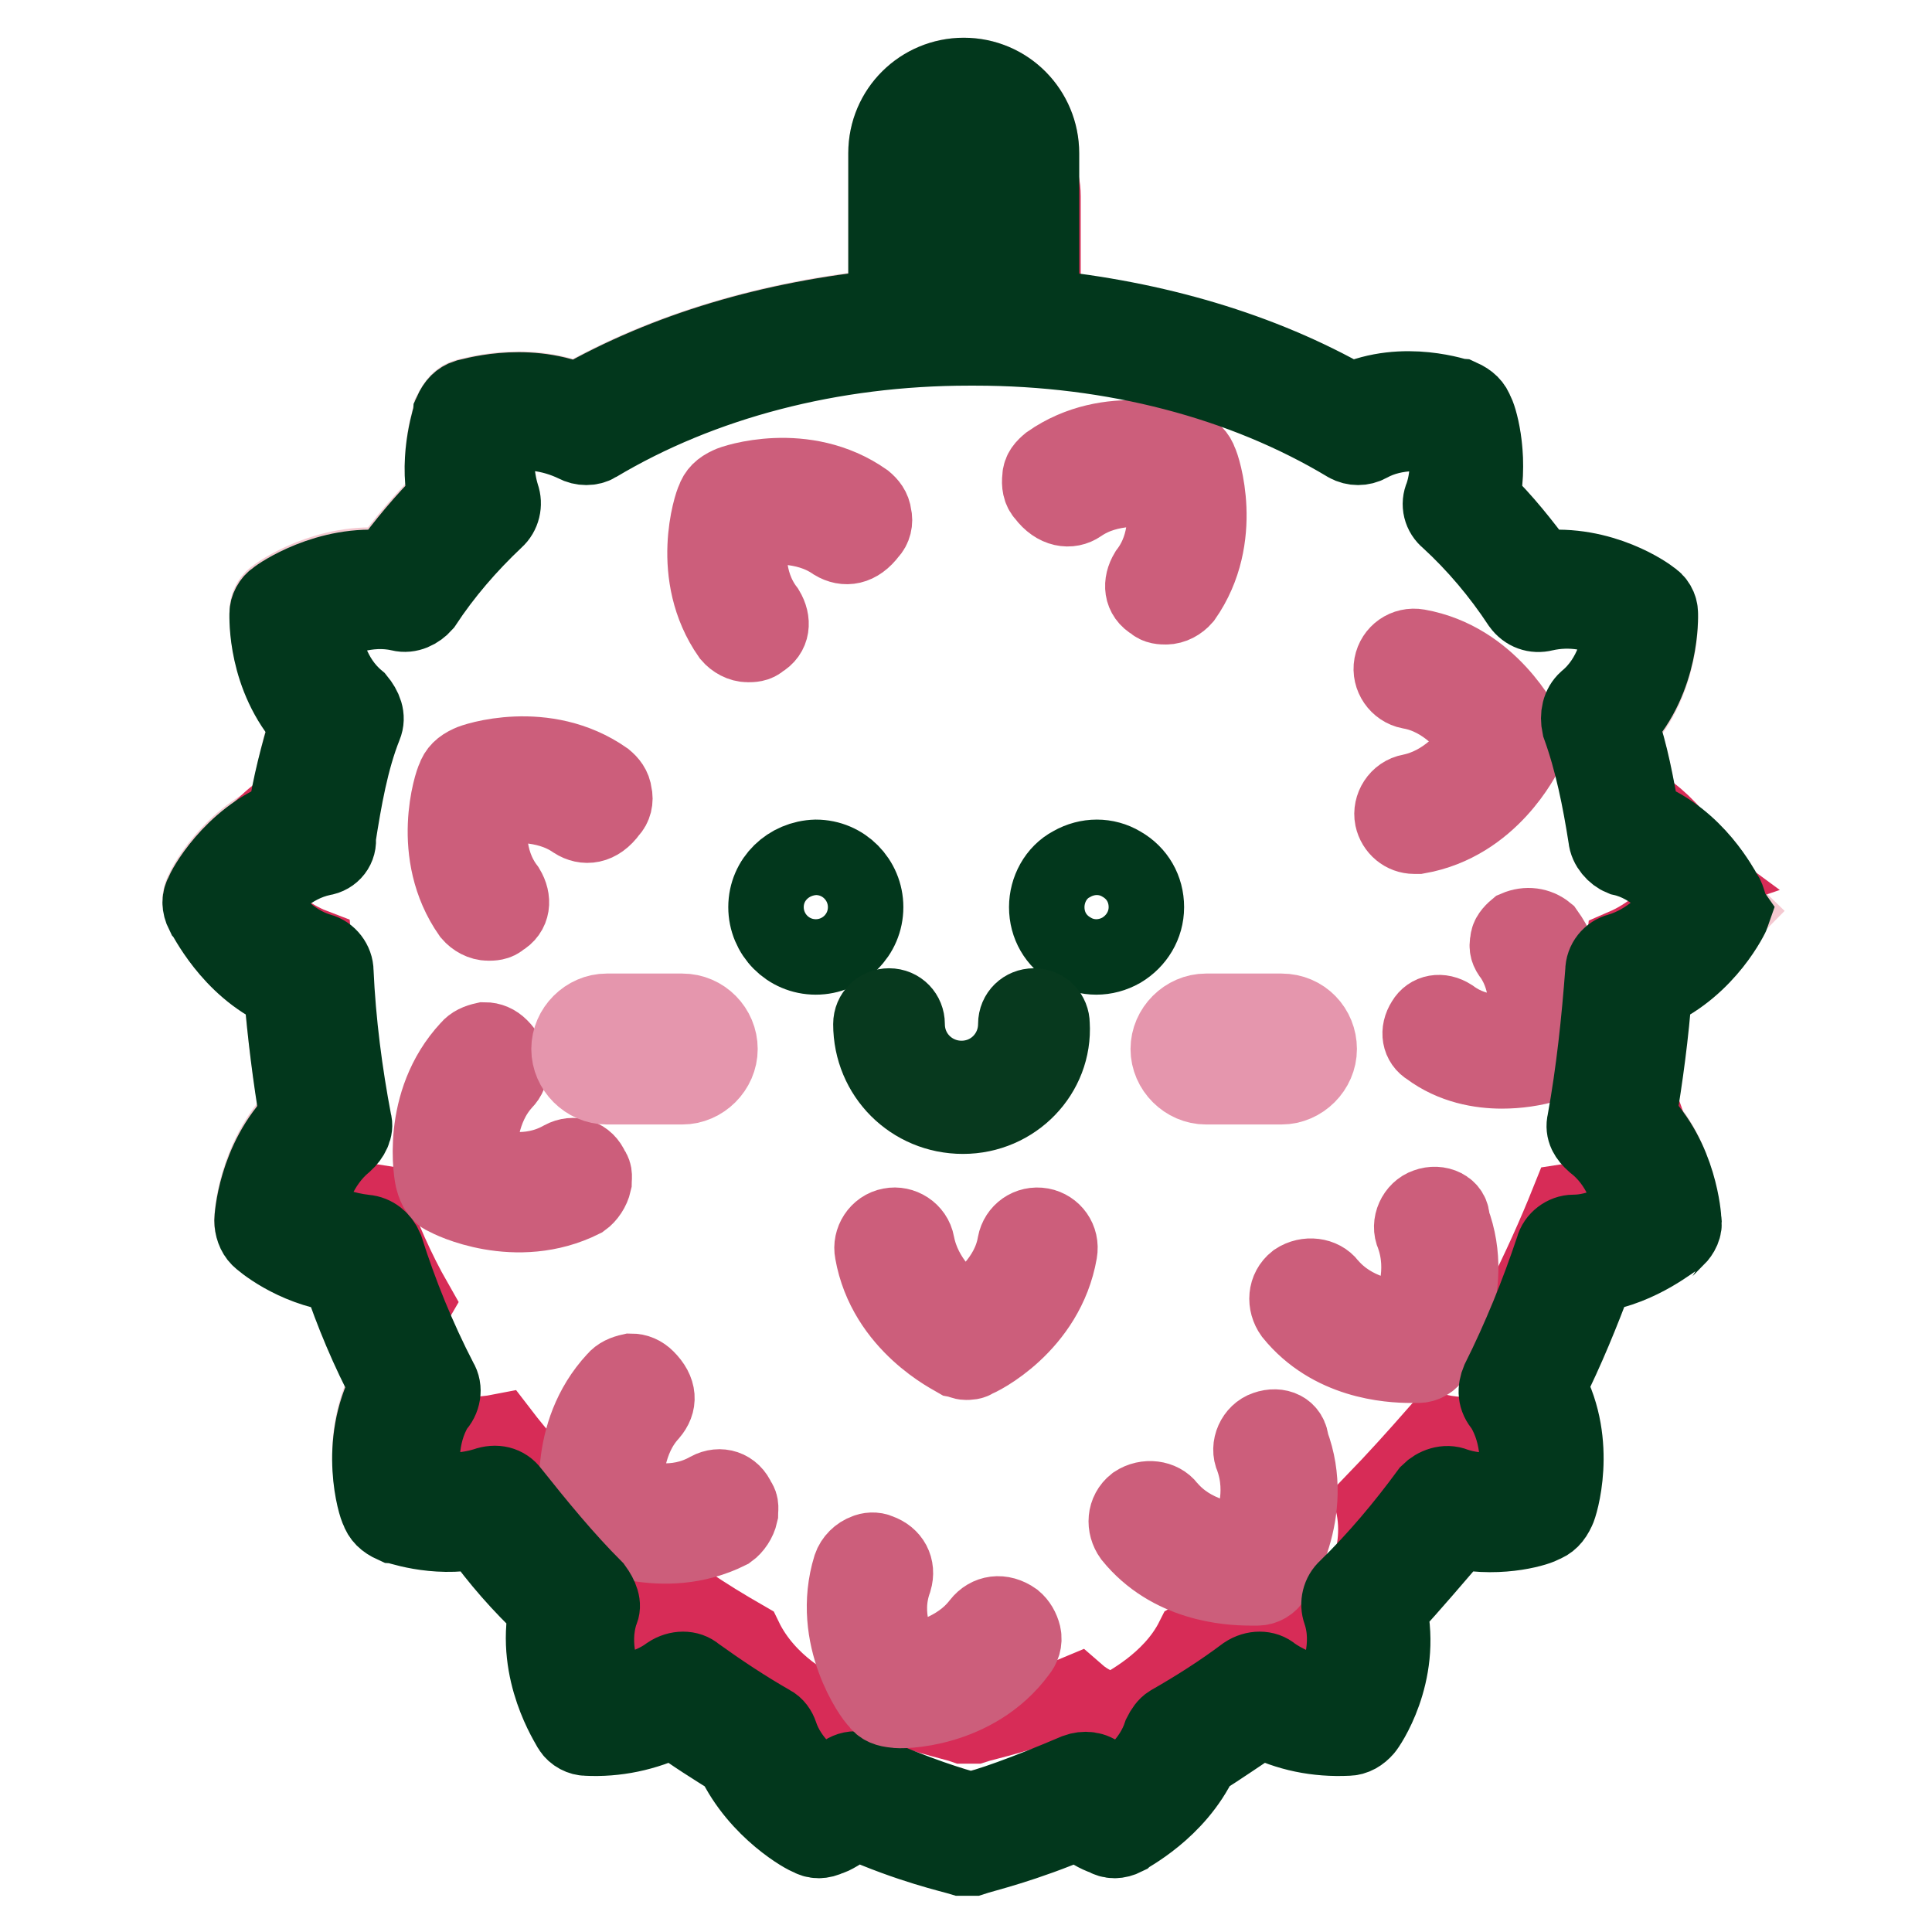
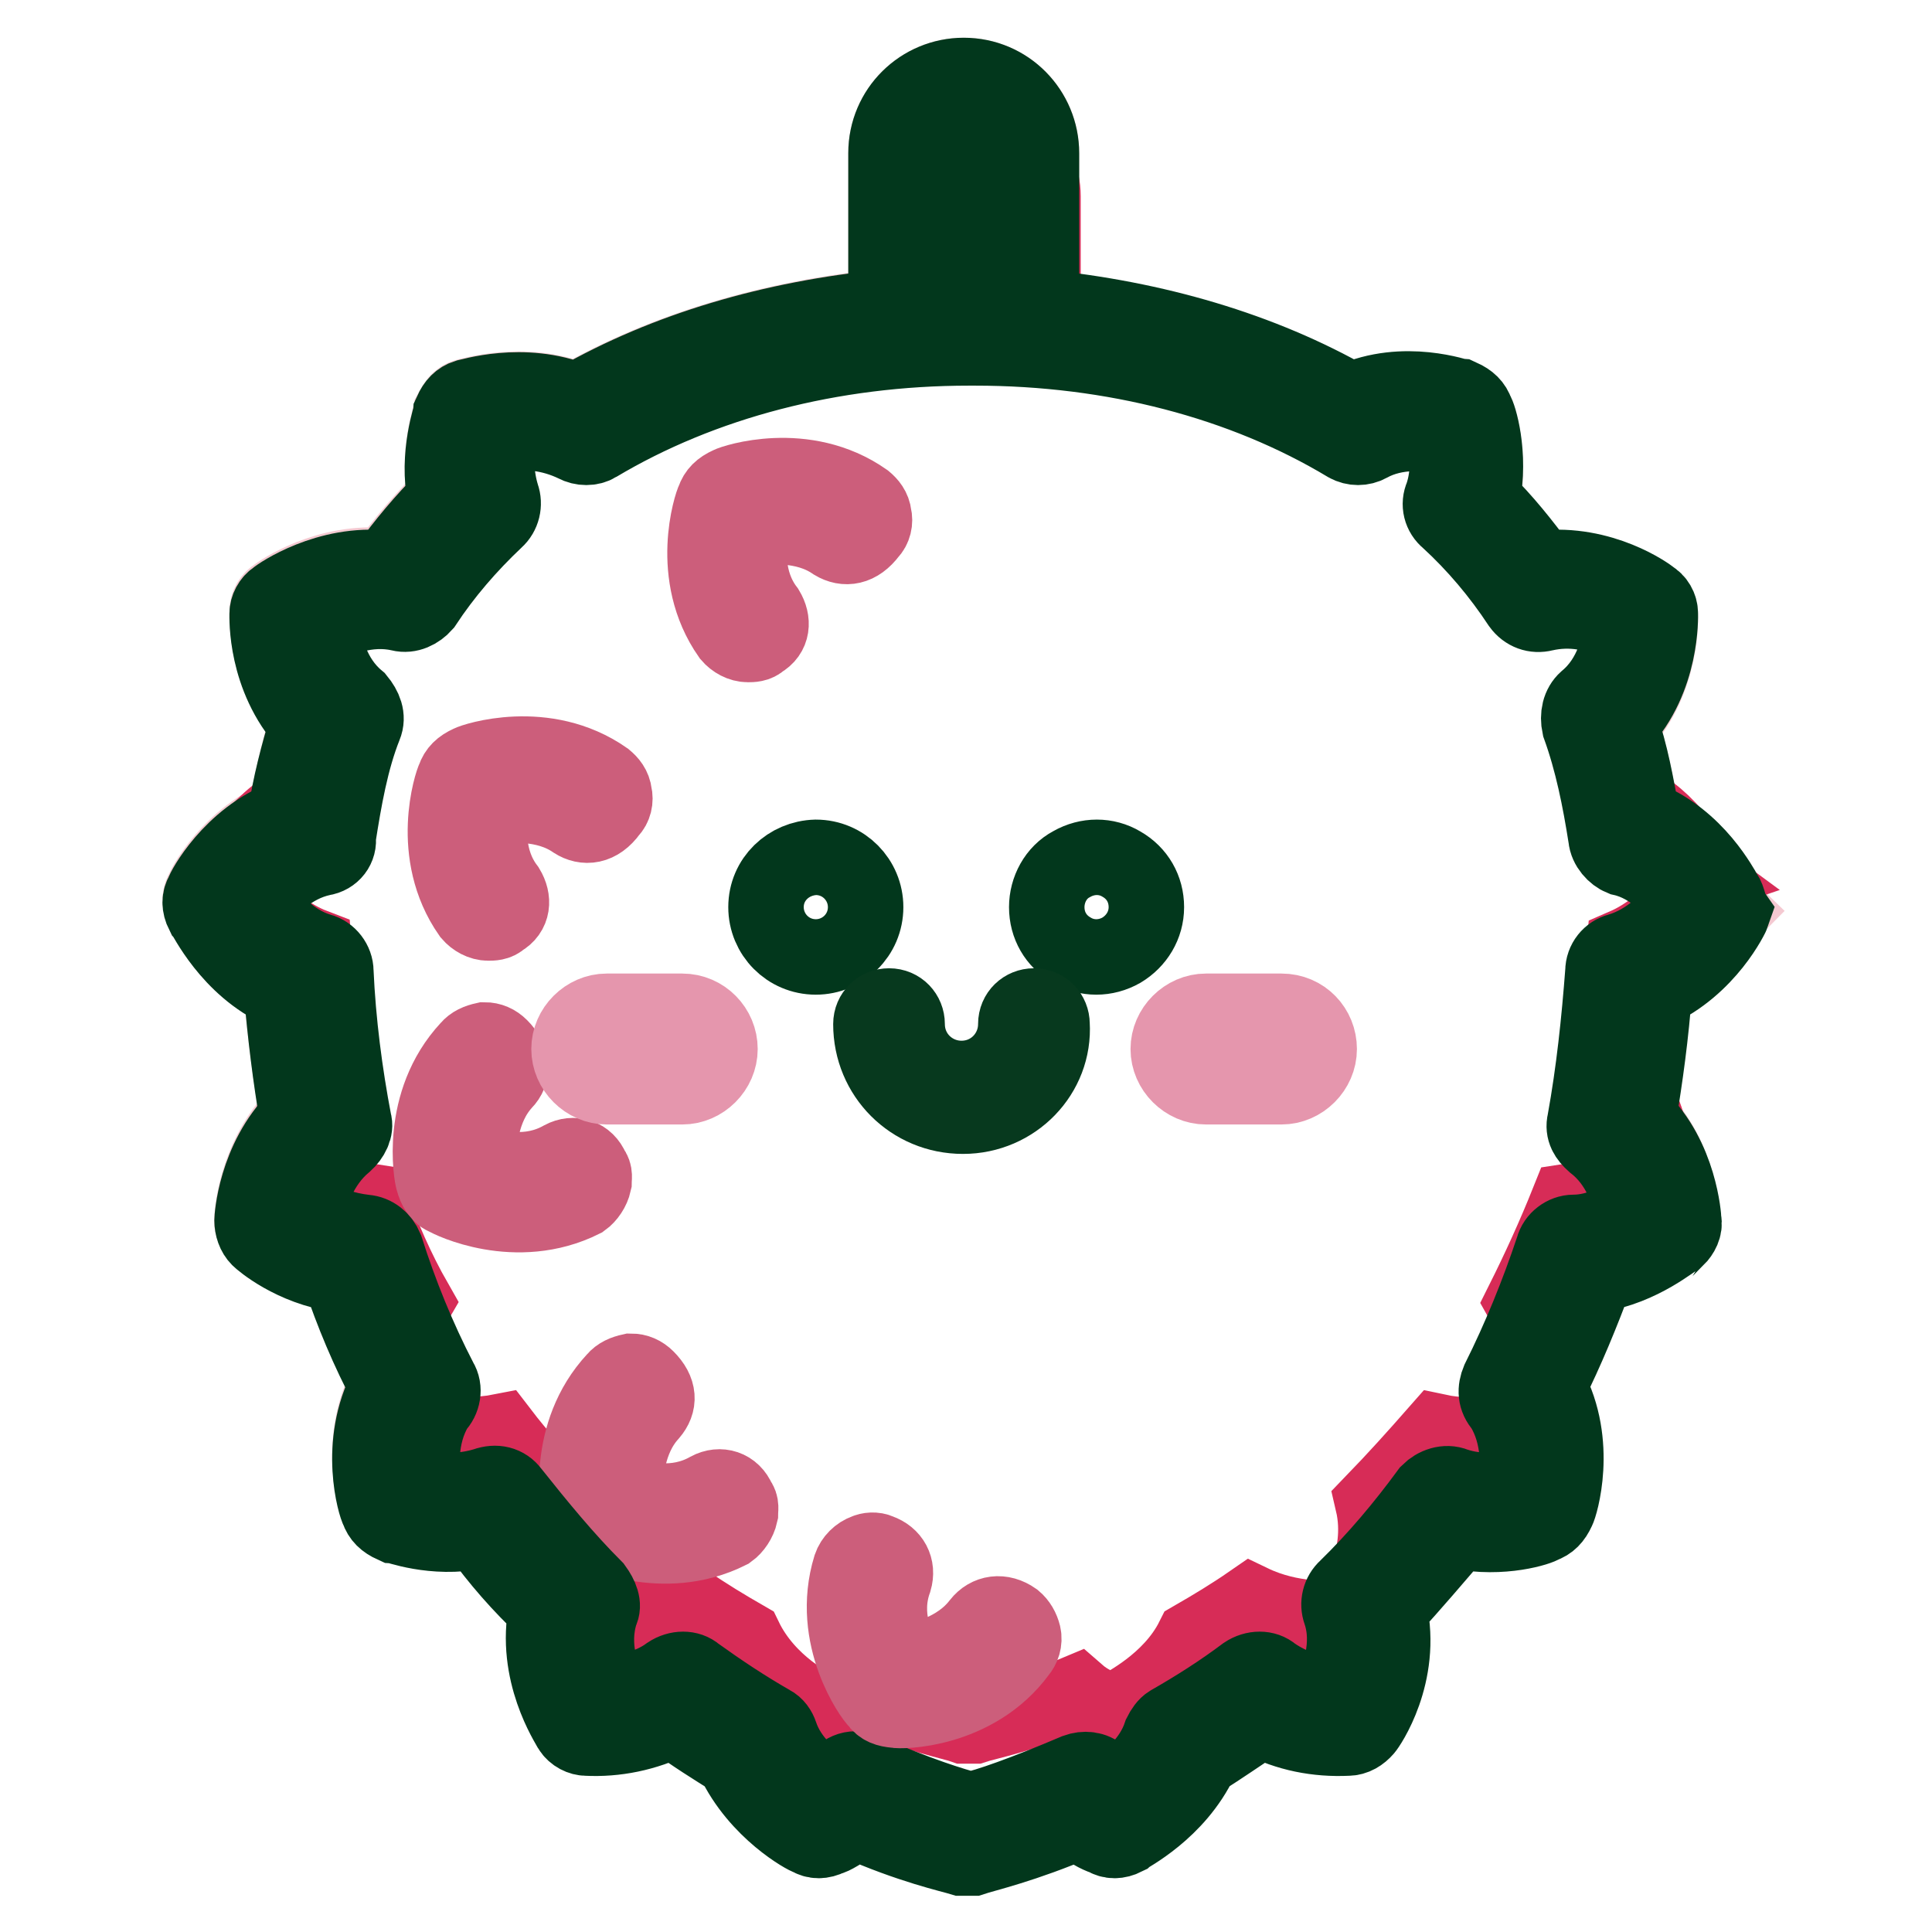
<svg xmlns="http://www.w3.org/2000/svg" version="1.1" x="0px" y="0px" viewBox="0 0 256 256" enable-background="new 0 0 256 256" xml:space="preserve">
  <g>
    <path stroke-width="10" fill-opacity="0" stroke="#f4c9d1" d="M228.5,118.3c0.5,0.9,0.5,2,0.9,2.4c-0.3,0.3-3.5,7.1-10.4,10.3c-0.5,5.6-1.2,11.5-2.1,16.7 c5.6,5.3,6,13.4,6,13.6c0,0.9-0.3,1.8-0.9,2.4c-0.3,0-4.7,3.9-10.7,4.8c-2,5.1-3.9,10-6.3,14.8c4.1,7.7,1.5,16,1.2,16.5 c-0.5,0.9-0.9,1.7-2,2c-0.3,0.3-5.3,2-11.2,0.8c-2.9,3.6-5.9,7.1-9.1,10.4c2,8.5-2.9,15.5-3.2,15.8c-0.5,0.8-1.4,1.2-2.1,1.2 c-3.9,0.2-7.8-0.6-11.5-2.4c-2.7,2-5.3,3.6-8,5.3c-3.2,6.8-9.7,10-10,10.3c-0.9,0.5-2,0.5-2.7,0c-0.3-0.3-1.7-0.8-3.5-2.1 c-7.2,3.2-12.7,4.4-14,4.8h-1.5c-1.5-0.5-6.8-1.7-14-4.8c-1.7,1.5-3.2,2.1-3.5,2.1c-0.9,0.5-2,0.5-2.7,0c-0.3,0-6.8-3.5-10-10.3 c-2.7-1.7-5.3-3.5-8-5.3c-3.5,1.8-7.4,2.6-11.5,2.4c-0.9,0-1.7-0.5-2.1-1.2c-0.3-0.5-4.8-7.5-3.2-15.8c-3.3-3.3-6.2-6.8-9.1-10.4 c-5.9,1.2-10.9-0.8-11.2-0.8c-0.9-0.5-1.7-0.9-2-2c-0.3-0.5-2.9-8.8,1.2-16.5c-2.6-4.8-4.7-9.7-6.3-14.8 c-6.3-0.9-10.4-4.7-10.7-4.8c-0.6-0.6-1.1-1.5-0.9-2.4c0-0.3,0.5-8,6-13.6c-0.9-5.3-1.7-10.9-2.1-16.7c-7.1-2.9-10.3-10-10.4-10.3 c-0.5-0.9-0.5-2,0-2.7c0-0.3,3.6-7.2,10.9-10c0.8-4.2,1.7-8.3,2.9-12.4c-5.6-6-5.3-14-5.3-14.6c0-0.9,0.5-1.7,1.2-2.1 c0.3-0.3,6.8-4.8,14.6-3.9c2.3-3.3,5-6.3,7.8-9.2c-1.2-5.7,0.8-11.2,0.8-11.3c0.5-0.9,0.9-1.7,2-2c0.3,0,7.5-2.4,14.6,0.5 c11.9-6.8,26-10.9,41-12.4V20.3c0-5.6,4.5-10.3,10.3-10.3c5.6,0,10.3,4.5,10.3,10.3v20.7c15.1,1.5,29.1,5.6,41,12.4 c7.1-3.2,14.3-0.5,14.6-0.5c0.9,0.5,1.7,0.9,2,2c0.3,0.3,2,5.3,0.8,11.5c2.9,2.9,5.3,6,7.8,9.2c8-0.9,14.3,3.6,14.6,3.9 c0.8,0.5,1.2,1.4,1.2,2.1c0,0.3,0.3,8.5-5.3,14.6c1.5,3.9,2.1,8,2.9,12.4C224.7,110.9,228.2,118,228.5,118.3L228.5,118.3z" />
    <path stroke-width="10" fill-opacity="0" stroke="#d72c57" d="M224.3,114.1c0.5,0.9,0.5,1.8,0.9,2.1c-0.3,0.1-3.3,6.3-10,9.2c-0.5,5-1.2,10.3-2.1,15.1 c5.4,4.8,5.9,11.9,5.9,12.2c0,0.9-0.3,1.7-0.9,2.1c-0.3,0-4.4,3.5-10.3,4.4c-1.8,4.5-3.8,8.9-6,13.3c3.9,6.9,1.4,14.3,1.2,14.8 c-0.5,0.9-0.9,1.5-1.8,1.8c-0.3,0.2-5.1,1.8-10.7,0.6c-2.9,3.3-5.6,6.3-8.6,9.4c1.8,7.7-2.9,13.9-3,14.2c-0.5,0.8-1.2,1.1-2.1,1.1 c-0.3,0-5.6,0.5-11-2.1c-2.6,1.8-5.1,3.3-7.7,4.8c-3,6-9.4,8.9-9.5,9.2c-0.9,0.5-1.8,0.5-2.6,0c-0.3-0.2-1.7-0.6-3.3-2 c-6.9,2.9-12.1,3.9-13.6,4.4h-1.4c-1.4-0.5-6.5-1.5-13.6-4.4c-1.7,1.4-3,2-3.3,2c-0.9,0.5-1.8,0.5-2.6,0c-0.3,0-6.5-3-9.5-9.2 c-2.6-1.5-5.1-3-7.7-4.8c-5.4,2.6-10.7,2.1-11,2.1c-0.8,0-1.7-0.5-2.1-1.1c-0.3-0.5-4.7-6.8-3-14.2c-3.2-2.9-6-6-8.6-9.4 c-5.6,1.1-10.6-0.6-10.7-0.6c-0.9-0.5-1.7-0.9-1.8-1.8c-0.3-0.5-2.9-7.8,1.2-14.8c-2.4-4.2-4.4-8.8-6-13.3c-6-0.9-10-4.1-10.3-4.4 c-0.6-0.6-0.9-1.4-0.9-2.1c0-0.2,0.5-7.2,5.9-12.2c-0.9-5-1.7-10-2.1-15.1c-6.8-2.6-9.8-8.9-10-9.2c-0.5-0.9-0.5-1.8,0-2.4 c0-0.2,3.5-6.5,10.6-8.9c0.6-3.8,1.7-7.5,2.9-11.2c-5.4-5.4-5.1-12.7-5.1-13.1c0-0.8,0.5-1.5,1.2-2c0.3-0.2,6.5-4.4,14-3.5 c2.3-3,4.7-5.7,7.4-8.3c-1.2-5.3,0.8-10,0.8-10.3c0.5-0.9,0.9-1.5,1.8-1.8c0.3,0,7.2-2.1,14,0.5c11.5-6,24.9-9.8,39.4-11.2V26 c0-5,4.4-9.2,9.8-9.2c5.4,0,9.8,4.1,9.8,9.2v18.6c14.5,1.4,28.1,5,39.4,11.2c6.8-2.9,13.7-0.5,14-0.5c0.9,0.5,1.7,0.9,1.8,1.8 c0.3,0.2,1.8,4.8,0.8,10.3c2.9,2.6,5.1,5.4,7.4,8.3c7.7-0.9,13.7,3.3,14,3.5c0.8,0.5,1.2,1.2,1.2,2c0,0.2,0.3,7.7-5.1,13.1 c1.4,3.5,2.1,7.2,2.9,11.2C220.7,107.5,224,113.8,224.3,114.1L224.3,114.1z" />
-     <path stroke-width="10" fill-opacity="0" stroke="#cc5e7b" d="M140.4,165.9c0.3-1.7-0.8-3.2-2.4-3.5c-1.7-0.3-3.2,0.8-3.5,2.4c-0.8,4.7-4.7,7.7-6.5,9.1 c-2-1.2-5.6-4.4-6.5-9.1c-0.3-1.7-2-2.7-3.5-2.4c-1.7,0.3-2.7,2-2.4,3.5c1.7,9.7,10.7,14,11.2,14.3c0.5,0.1,0.8,0.3,1.2,0.3 c0.3,0,0.9,0,1.2-0.3C129.7,180.1,138.7,175.7,140.4,165.9L140.4,165.9z M186.9,104.9c-1.7,0.3-2.7,2-2.4,3.5 c0.3,1.4,1.5,2.4,2.9,2.4h0.5c9.7-1.7,14-10.7,14.3-11.2c0.5-0.8,0.5-1.7,0-2.7c-0.3-0.5-4.7-9.5-14.3-11.2 c-1.7-0.3-3.2,0.8-3.5,2.4s0.8,3.2,2.4,3.5c4.7,0.8,7.8,4.7,9.1,6.5C194.6,100.4,191.4,104,186.9,104.9L186.9,104.9z M200.9,123 c-0.6,0.5-1.1,1.1-1.1,1.7c-0.2,0.8,0,1.4,0.5,2c2.4,3.5,2,7.7,1.7,9.7c-2.1,0.5-6.2,0.9-9.7-1.7c-1.4-0.9-2.9-0.6-3.6,0.6 c-0.9,1.4-0.6,2.9,0.6,3.6c3.2,2.4,6.9,3,9.7,3c2.1,0,4.2-0.3,6.2-0.9c0.9-0.2,1.4-0.9,1.7-1.7c0.2-0.5,3-8.8-2-15.8 C203.8,122.6,202.3,122.4,200.9,123L200.9,123z M167.7,189.3c-1.5,0.5-2.4,2.4-1.7,3.9c1.7,4.7,0,9.1-0.9,11.2 c-2.4-0.3-7.1-0.9-10.3-4.7c-0.9-1.2-2.9-1.5-4.4-0.5c-1.4,1.1-1.5,3-0.5,4.4c5.1,6.3,12.8,6.8,15.8,6.8h0.9c0.9,0,1.7-0.5,2.1-1.2 c0.3-0.3,5.9-8.8,2.4-18C171,189.4,169.4,188.7,167.7,189.3L167.7,189.3z M189,159.8c-1.5,0.5-2.4,2.4-1.7,3.9 c1.7,4.7,0,9.1-0.9,11.2c-2.4-0.3-7.1-0.9-10.3-4.7c-0.9-1.2-2.9-1.5-4.4-0.5c-1.4,1.1-1.5,3-0.5,4.4c5.1,6.3,12.8,6.8,15.8,6.8 h0.9c0.9,0,1.7-0.5,2.1-1.2c0.3-0.3,5.9-8.8,2.4-18C192.5,160,190.6,159.2,189,159.8L189,159.8z M143.1,66.9 c3.9-2.7,8.8-2.1,10.9-2c0.5,2.4,0.9,7.1-2,10.9c-0.9,1.5-0.8,3.2,0.8,4.1c0.5,0.5,1.2,0.5,1.7,0.5c0.9,0,1.8-0.5,2.4-1.2 c5.6-8,2.4-17.5,2.1-18c-0.3-0.9-0.9-1.5-2-2c-0.5-0.3-10-3.5-18,2.1c-0.6,0.5-1.2,1.1-1.2,2c-0.1,0.8,0,1.7,0.6,2.3 C139.9,67.6,141.8,67.8,143.1,66.9L143.1,66.9z" />
    <path stroke-width="10" fill-opacity="0" stroke="#cc5e7b" d="M110.5,71.9c-3.9-2.7-8.8-2.1-10.9-2c-0.5,2.4-0.9,7.1,2,10.9c0.9,1.5,0.8,3.2-0.8,4.1 c-0.5,0.5-1.2,0.5-1.7,0.5c-0.9,0-1.8-0.5-2.4-1.2c-5.6-8-2.4-17.5-2.1-18c0.3-0.9,0.9-1.5,2-2c0.5-0.3,10-3.5,18,2.1 c0.6,0.5,1.1,1.1,1.2,2c0.2,0.8,0,1.7-0.6,2.3C113.7,72.6,112,72.8,110.5,71.9z M76.1,108.8c-3.9-2.7-8.8-2.1-10.9-2 c-0.5,2.4-0.9,7.1,2,10.9c0.9,1.5,0.8,3.2-0.8,4.1c-0.5,0.5-1.2,0.5-1.7,0.5c-0.9,0-1.8-0.5-2.4-1.2c-5.6-8-2.4-17.5-2.1-18 c0.3-0.9,0.9-1.5,2-2c0.5-0.3,10-3.5,18,2.1c0.6,0.5,1.1,1.1,1.2,2c0.2,0.8,0,1.7-0.6,2.3C79.3,109.6,77.5,109.7,76.1,108.8z  M86.2,187.3c-3.2,3.5-3.3,8.3-3.5,10.6c2.3,0.8,6.8,2,11.2-0.5c1.5-0.8,3.2-0.3,3.9,1.4c0.5,0.6,0.3,1.2,0.3,1.8 c-0.2,0.9-0.8,1.8-1.5,2.3c-8.8,4.4-17.7,0-18.1-0.3c-0.9-0.3-1.4-1.2-1.7-2.3c-0.2-0.5-2-10.3,4.7-17.5c0.5-0.6,1.2-0.9,2.1-1.1 c0.8,0,1.5,0.3,2.1,0.9C87.4,184.3,87.4,185.9,86.2,187.3z M66.8,143.4c-3.2,3.5-3.3,8.3-3.5,10.6c2.3,0.8,6.8,2,11.2-0.5 c1.5-0.8,3.2-0.3,3.9,1.4c0.5,0.6,0.3,1.2,0.3,1.8c-0.2,0.9-0.8,1.8-1.5,2.3c-8.8,4.4-17.7,0-18.1-0.3c-0.9-0.3-1.4-1.2-1.7-2.3 c-0.2-0.5-2-10.3,4.7-17.5c0.5-0.6,1.2-0.9,2.1-1.1c0.8,0,1.5,0.3,2.1,0.9C68,140.4,68,142.2,66.8,143.4z" />
    <path stroke-width="10" fill-opacity="0" stroke="#02371c" d="M228.5,118.3c-0.3-0.3-3.6-7.2-10.9-10c-0.8-4.4-1.5-8.4-2.9-12.4c5.6-6,5.3-14.3,5.3-14.6 c0-0.9-0.5-1.7-1.2-2.1c-0.3-0.3-6.5-4.8-14.6-3.9c-2.4-3.2-4.8-6.3-7.8-9.2c1.2-6-0.5-11.2-0.8-11.5c-0.3-0.9-0.9-1.5-2-2 c-0.3,0-7.5-2.7-14.6,0.5c-11.9-6.8-26-10.9-41-12.4V20.3c0-5.6-4.5-10.3-10.3-10.3c-5.6,0-10.3,4.5-10.3,10.3v20.4 c-15.1,1.5-29.1,5.6-41,12.4c-7.1-2.9-14.3-0.5-14.6-0.5c-0.9,0.3-1.5,0.9-2,2c0,0.3-2,5.6-0.8,11.5c-2.9,2.9-5.4,5.9-7.8,9.2 c-7.8-0.9-14.3,3.6-14.6,3.9c-0.8,0.5-1.2,1.4-1.2,2.1c0,0.5-0.3,8.4,5.3,14.6c-1.2,4.1-2.3,8.1-2.9,12.4 c-7.2,2.7-10.9,9.7-10.9,10c-0.5,0.8-0.5,1.7,0,2.7c0.3,0.3,3.5,7.2,10.4,10.3c0.5,5.9,1.2,11.5,2.1,16.8c-5.6,5.6-6,13.4-6,13.6 c0,0.9,0.3,1.8,0.9,2.4c0.3,0.3,4.4,3.9,10.7,4.8c1.7,5.1,3.8,10.1,6.3,14.8c-4.1,7.7-1.5,16-1.2,16.4c0.3,0.9,0.9,1.5,2,2 c0.3,0,5.3,2,11.2,0.8c2.7,3.8,5.7,7.2,9.1,10.4c-1.7,8.3,2.9,15.2,3.2,15.8c0.5,0.8,1.4,1.2,2.1,1.2c3.9,0.2,7.8-0.6,11.5-2.4 c2.7,2,5.3,3.6,8,5.3c3.2,6.8,9.7,10.3,10,10.3c0.8,0.5,1.7,0.5,2.7,0c0.3,0,1.7-0.8,3.5-2.1c7.2,3.2,12.7,4.4,14,4.8h1.5 c1.5-0.5,6.8-1.7,14-4.8c1.7,1.5,3.2,2,3.5,2.1c0.8,0.5,1.7,0.5,2.7,0c0.3-0.3,6.8-3.5,10-10.3c2.7-1.7,5.3-3.5,8-5.3 c3.5,1.8,7.4,2.6,11.5,2.4c0.9,0,1.7-0.5,2.3-1.2c0.3-0.3,5.1-7.2,3.2-15.8c3.2-3.5,6-6.8,9.1-10.4c5.9,1.2,10.9-0.5,11.2-0.8 c0.9-0.3,1.5-0.9,2-2c0.3-0.5,2.9-8.8-1.2-16.4c2.4-4.8,4.4-9.7,6.3-14.8c6-0.9,10.4-4.8,10.7-4.8c0.6-0.6,1.1-1.5,0.9-2.4 c0-0.3-0.5-8.3-6-13.6c0.9-5.3,1.7-11.2,2.1-16.8c7.1-3.2,10.3-10,10.4-10.3C229.1,120.3,229.1,119.2,228.5,118.3z M123.6,20.3 c0-2.4,2-4.2,4.4-4.2c2.4,0,4.4,2,4.4,4.2v20.2c-1.2,0-2.7-0.3-3.9-0.3h-0.8c-1.4,0-2.6,0-3.9,0.3V20.3H123.6L123.6,20.3z  M214.5,126c-1.2,0.3-2.1,1.4-2.1,2.7c-0.5,6.6-1.2,13.3-2.4,19.9c-0.3,1.2,0.3,2.1,1.2,2.9c3.5,2.7,4.7,6.8,5.1,9.1 c-1.5,0.9-4.4,2.7-7.8,2.7c-1.2,0-2.4,0.9-2.7,2.1c-2,6-4.4,11.9-7.2,17.5c-0.5,1.2-0.5,2.4,0.5,3.5c2.4,3.9,2.1,8.4,1.7,10.7 c-1.7,0.3-4.8,0.8-8-0.3c-1.2-0.5-2.6,0-3.5,0.9c-3.3,4.5-6.9,8.8-10.9,12.7c-0.9,0.8-1.2,2.1-0.8,3.2c1.5,4.4-0.3,8.8-1.2,10.9 c-2,0-5.1-0.8-7.8-2.7c-0.9-0.8-2.4-0.8-3.6,0c-3.2,2.4-6.5,4.5-10,6.5c-0.5,0.3-0.9,0.9-1.2,1.5c-1.2,3.6-4.1,6-5.9,7.1 c-0.5-0.5-1.5-0.9-2.1-1.7c-0.9-0.8-2.1-0.9-3.2-0.5c-6.8,2.9-11.9,4.7-14,5.1c-2.1-0.5-7.2-2.1-14-5.1c-0.3-0.2-0.8-0.3-1.2-0.3 c-0.8,0-1.4,0.3-2,0.8c-0.6,0.6-1.4,1.2-2.1,1.7c-1.7-1.2-4.7-3.5-5.9-7.1c-0.2-0.6-0.6-1.2-1.2-1.5c-3.5-2-6.8-4.2-10-6.5 c-0.9-0.8-2.4-0.8-3.6,0c-2.7,2-6,2.4-7.8,2.7c-0.9-2.1-2.7-6.3-1.2-10.9c0.5-0.9,0-2.1-0.8-3.2c-3.9-3.9-7.5-8.3-11-12.7 c-0.8-1.1-2.1-1.4-3.5-0.9c-2.6,0.8-5.4,0.9-8,0.3c-0.5-2.1-0.9-6.8,1.5-10.7c0.9-0.9,1.2-2.4,0.5-3.5c-2.9-5.6-5.3-11.5-7.2-17.5 c-0.5-1.2-1.5-2-2.7-2.1c-2.7-0.3-5.4-1.2-7.8-2.7c0.5-2.1,1.7-6.3,5.1-9.1c0.9-0.8,1.5-2,1.2-2.9c-1.2-6.3-2.1-13.1-2.4-19.9 c0-1.2-0.9-2.4-2.1-2.7c-4.1-1.2-6.8-4.7-8-6.3c1.2-2,4.1-5.1,8.3-6c1.4-0.2,2.3-1.4,2.1-2.7c0.8-5.1,1.7-10.3,3.5-14.8 c0.5-1.2,0-2.4-0.9-3.5c-3.5-2.9-4.4-7.2-4.7-9.7c2-0.9,6-2.7,10.3-1.7c1.2,0.3,2.4-0.3,3.2-1.2c2.7-4.1,5.9-7.8,9.5-11.2 c0.9-0.8,1.2-2.1,0.8-3.2c-0.8-2.6-0.9-5.4-0.3-8c3.3-0.8,6.9-0.3,10,1.2c0.9,0.5,2.1,0.5,2.9,0c13.9-8.3,31.1-12.8,49.3-12.8h0.8 c18.3,0,35.5,4.5,49.3,12.8c0.9,0.5,2,0.5,2.9,0c3.6-2,7.8-1.5,10-1.2c0.3,1.7,0.8,4.8-0.3,8c-0.5,1.1-0.2,2.4,0.8,3.2 c3.6,3.3,6.8,7.1,9.5,11.2c0.8,1.1,2,1.5,3.2,1.2c3.5-0.8,7.1-0.2,10.3,1.7c-0.3,2.4-1.2,6.8-4.7,9.7c-0.9,0.8-1.2,2.1-0.9,3.5 c1.7,4.7,2.7,9.7,3.5,14.8c0.1,1.2,1.1,2.3,2.1,2.7c4.1,0.9,7.1,4.4,8.3,6C221.3,121.7,218.6,124.8,214.5,126L214.5,126z" />
    <path stroke-width="10" fill-opacity="0" stroke="#cc5e7b" d="M129.8,215.1c-2.9,3.8-7.7,4.8-9.8,5.3c-1.2-2.1-3.2-6.3-1.5-11c0.5-1.7-0.3-3.2-2-3.8 c-0.6-0.3-1.4-0.2-1.8,0c-0.9,0.3-1.7,1.1-2,2c-2.9,9.4,3,17.4,3.5,17.8c0.6,0.9,1.4,1.1,2.4,1.2c0.6,0.2,10.6,0.2,16.4-7.7 c0.5-0.6,0.8-1.4,0.6-2.3c-0.2-0.8-0.6-1.5-1.2-2C132.7,213.4,130.9,213.7,129.8,215.1L129.8,215.1z" />
    <path stroke-width="10" fill-opacity="0" stroke="#02371c" d="M101.5,120.2c0,3.6,2.9,6.6,6.6,6.6c3.6,0,6.6-2.9,6.6-6.6c0-3.6-2.9-6.6-6.6-6.6 C104.5,113.7,101.5,116.5,101.5,120.2z M138.7,120.2c0,2.4,1.2,4.5,3.3,5.7c2,1.2,4.5,1.2,6.6,0c2-1.2,3.3-3.3,3.3-5.7 c0-2.4-1.2-4.5-3.3-5.7c-2-1.2-4.5-1.2-6.6,0C139.9,115.6,138.7,117.9,138.7,120.2z" />
    <path stroke-width="10" fill-opacity="0" stroke="#07391e" d="M127.6,147.9c-6.8,0-12.2-5.4-12.2-12.2c0-1.4,1.1-2.4,2.4-2.4c1.4,0,2.4,1.1,2.4,2.4 c0,4.1,3.3,7.2,7.2,7.2c4.1,0,7.2-3.3,7.2-7.2c0-1.4,1.1-2.4,2.4-2.4c1.4,0,2.4,1.1,2.4,2.4C139.8,142.3,134.4,147.9,127.6,147.9 L127.6,147.9z" />
    <path stroke-width="10" fill-opacity="0" stroke="#e596ad" d="M90.4,134h-10c-2.7,0-5,2.3-5,5s2.3,5,5,5h10c2.7,0,5-2.3,5-5S93.2,134,90.4,134z M169.8,134h-10 c-2.7,0-5,2.3-5,5s2.3,5,5,5h10c2.7,0,5-2.3,5-5S172.7,134,169.8,134z" />
  </g>
</svg>